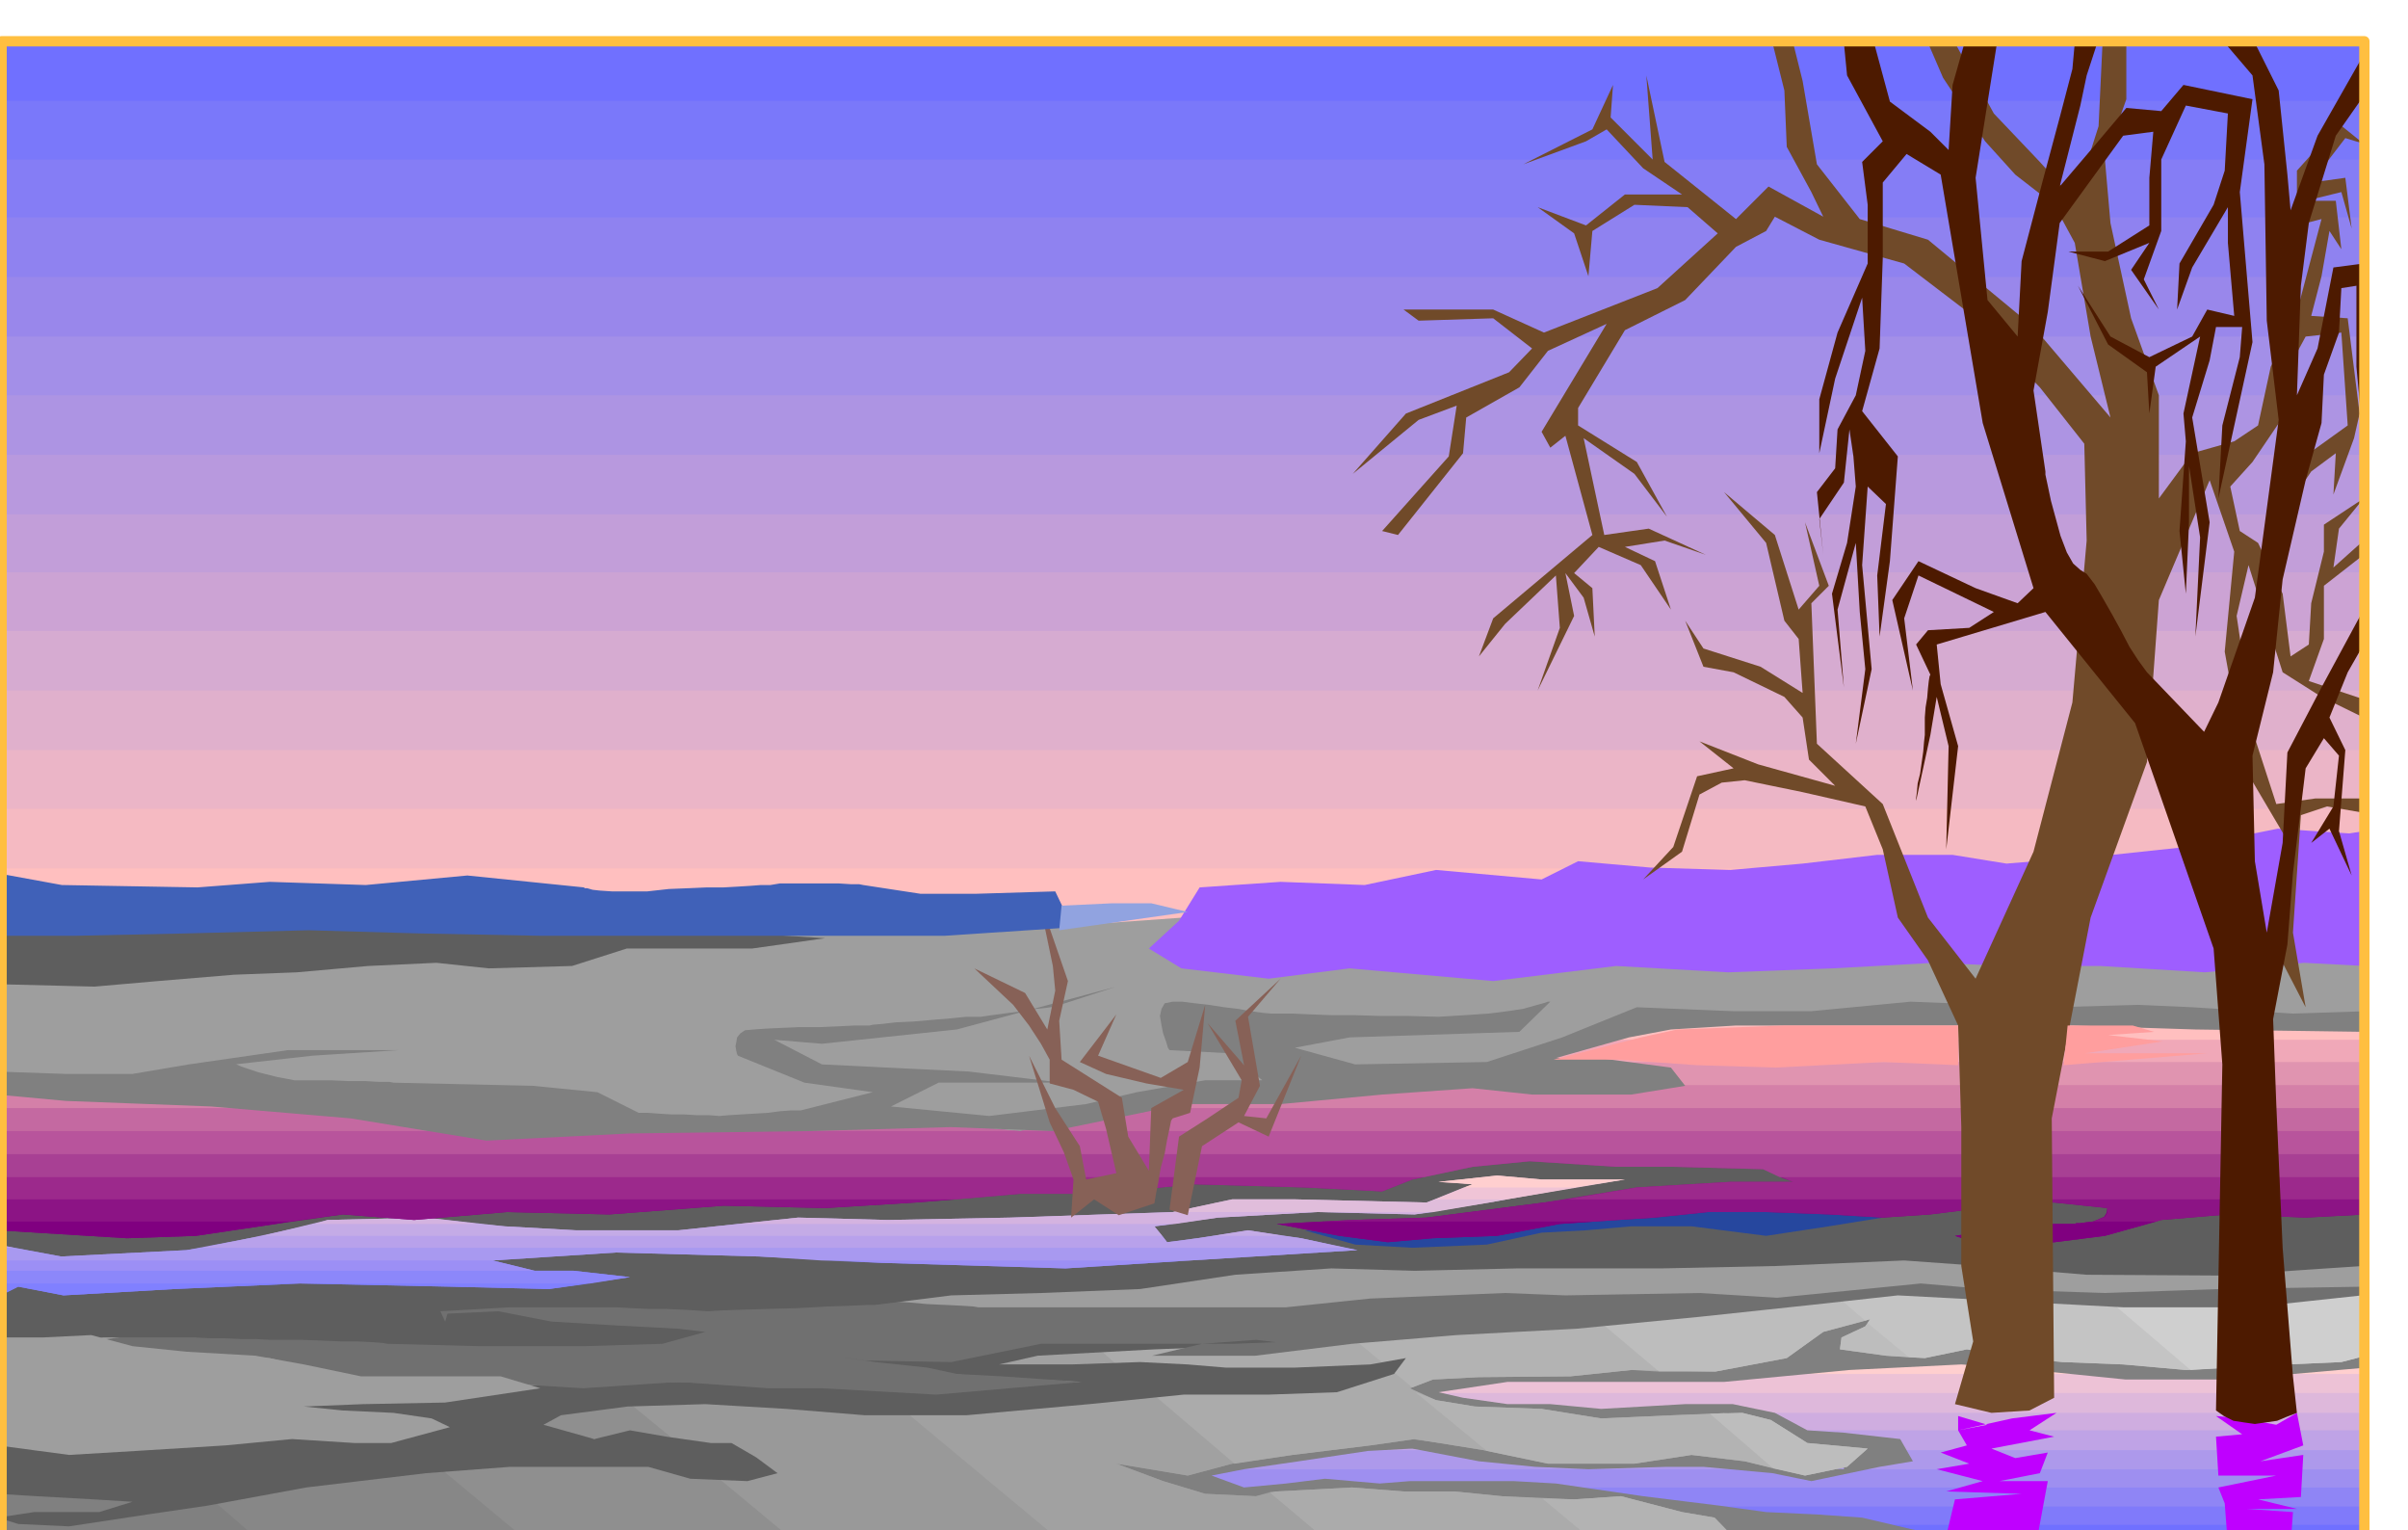
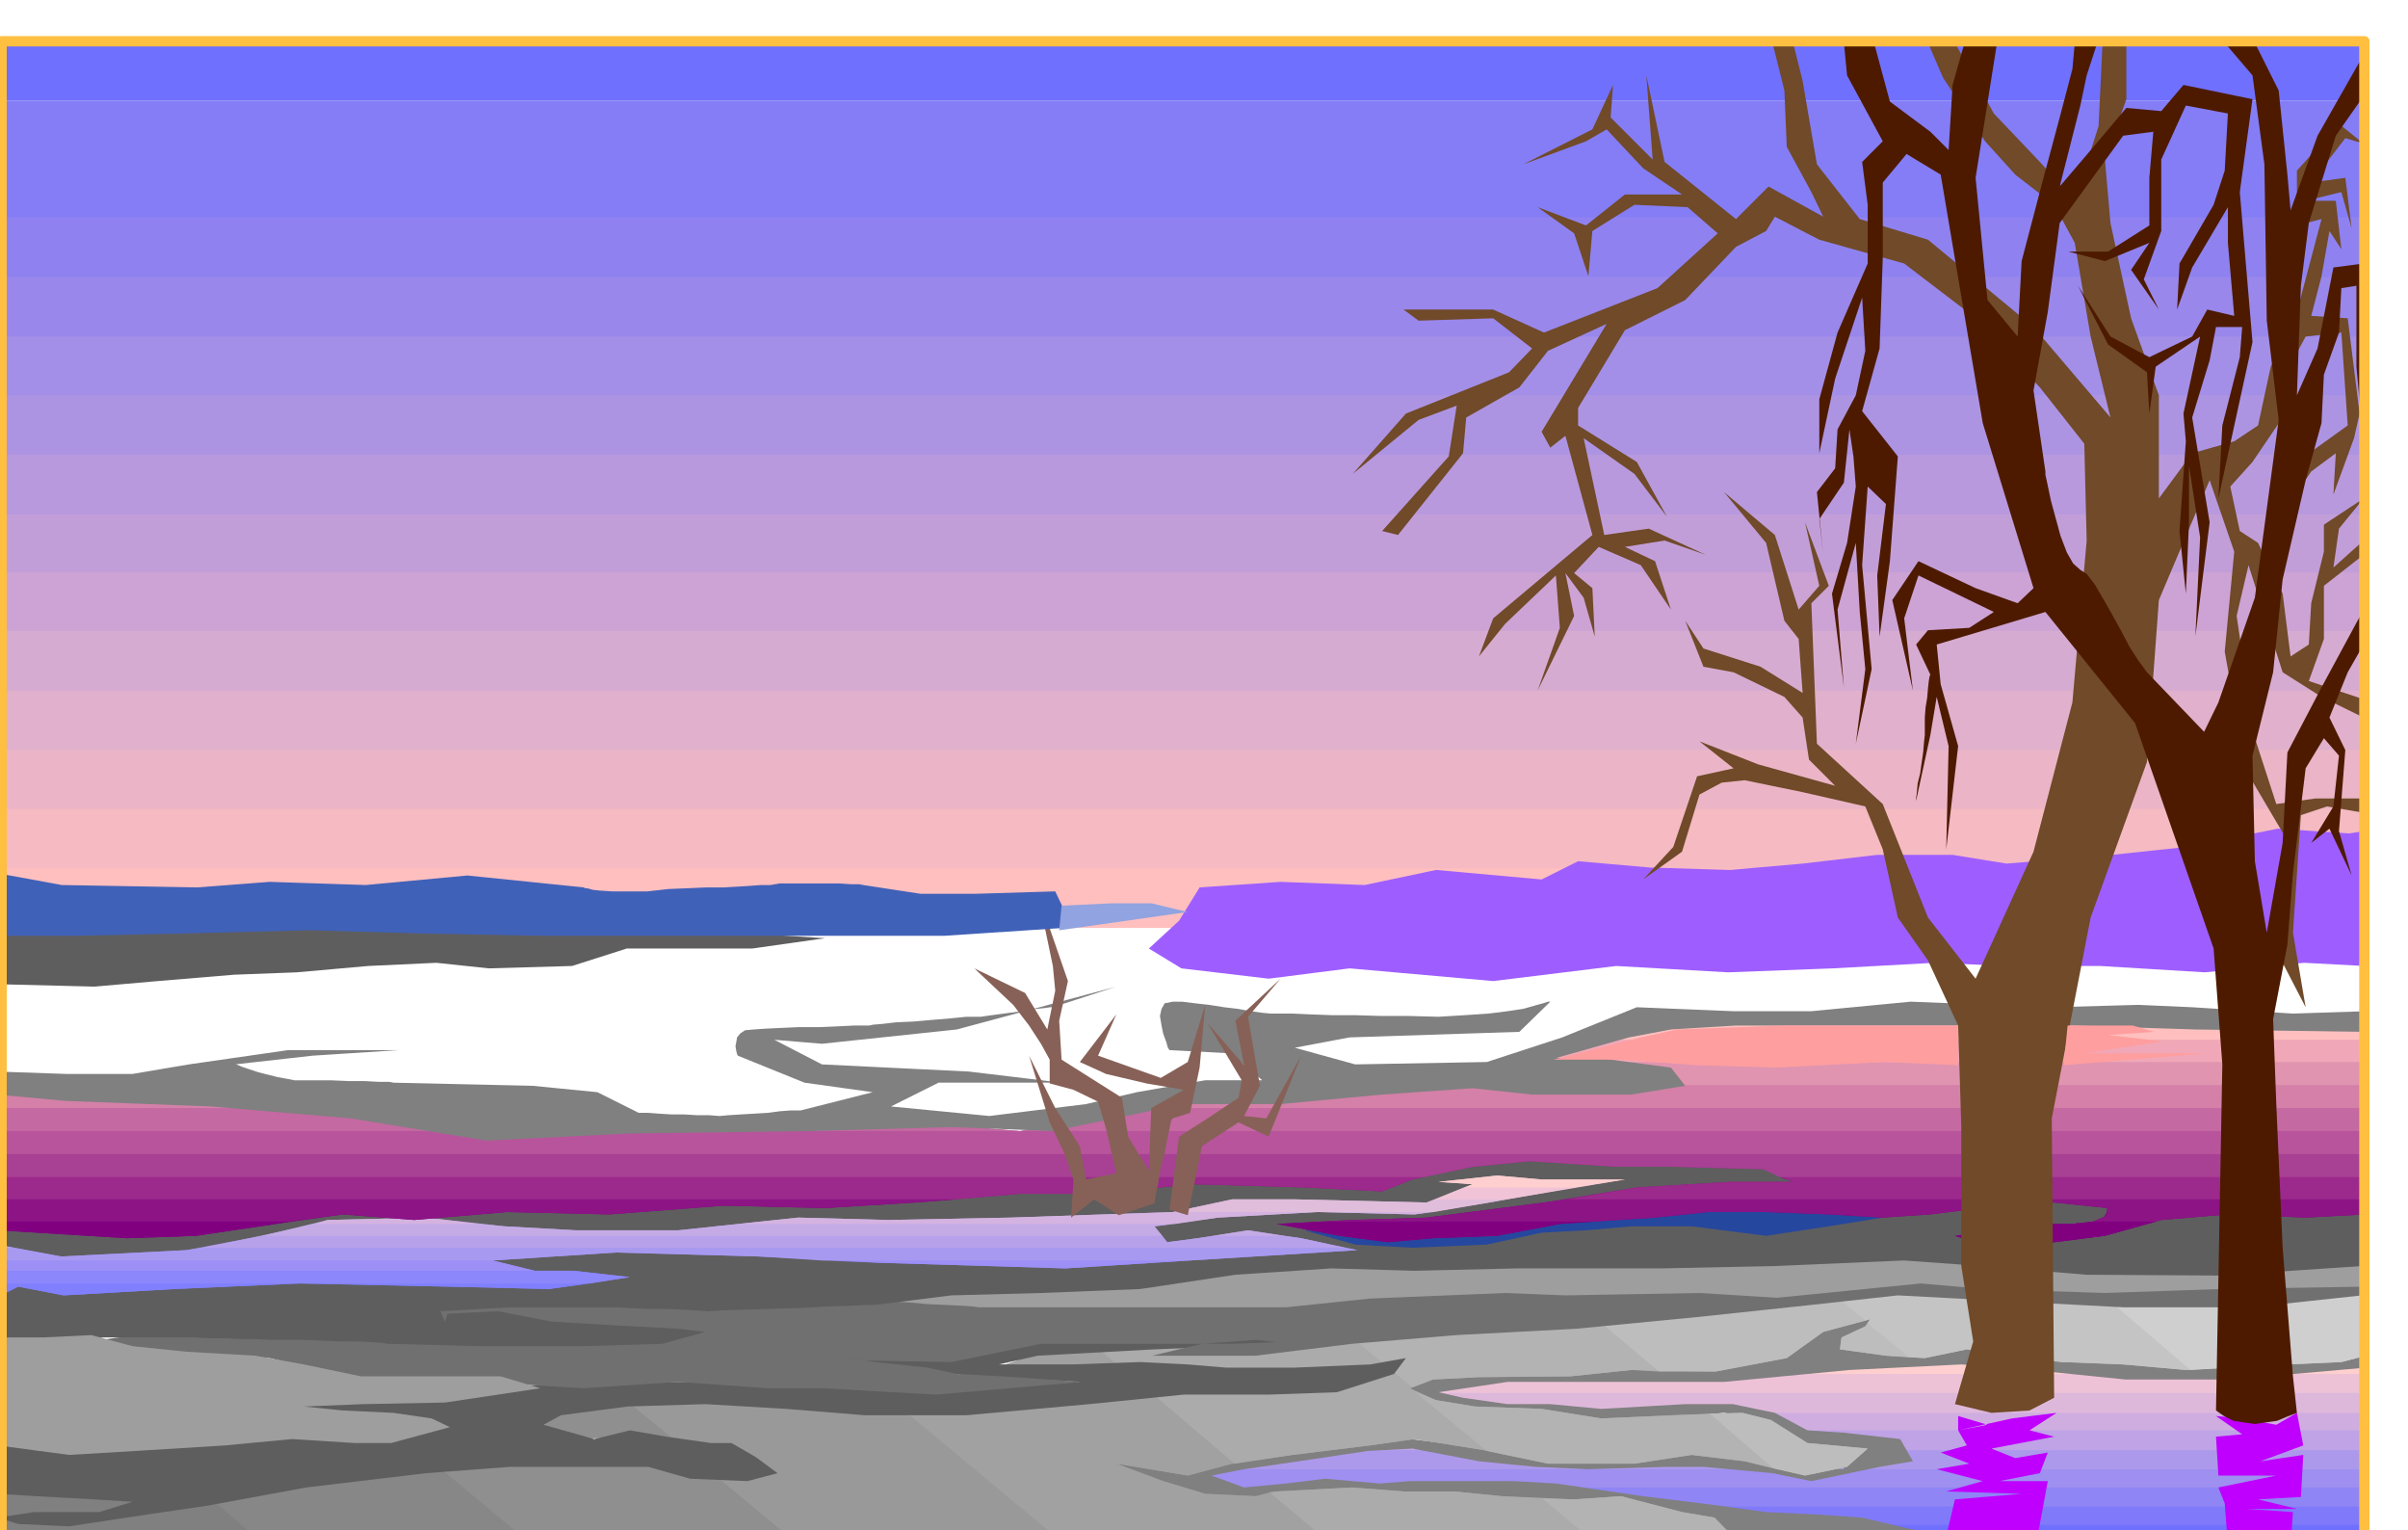
<svg xmlns="http://www.w3.org/2000/svg" width="490.455" height="311.604" fill-rule="evenodd" stroke-linecap="round" preserveAspectRatio="none" viewBox="0 0 3035 1928">
  <style>.brush1{fill:#ffbfbf}.pen1{stroke:none}.brush15{fill:#7070ff}.brush16{fill:#9e9e9e}.brush25{fill:#ffcfcf}.brush26{fill:gray}.brush36{fill:#5e5e5e}.brush38{fill:#8080ff}.brush48{fill:purple}.brush58{fill:#876157}</style>
  <path d="M2980 1169H-4v-75h2984v75z" class="pen1 brush1" />
  <path d="M2980 1169H-4v-150h2984v150z" class="pen1 brush1" />
  <path d="M2980 1094H-4V945h2984v149z" class="pen1" style="fill:#f5bac2" />
  <path d="M2980 1019H-4V870h2984v149z" class="pen1" style="fill:#ebb5c7" />
  <path d="M2980 945H-4V795h2984v150z" class="pen1" style="fill:#e0b0cc" />
  <path d="M2980 870H-4V722h2984v148z" class="pen1" style="fill:#d6abd1" />
  <path d="M2980 795H-4V648h2984v147z" class="pen1" style="fill:#cca3d4" />
  <path d="M2980 721H-4V573h2984v148z" class="pen1" style="fill:#c29ed9" />
  <path d="M2980 648H-4V498h2984v150z" class="pen1" style="fill:#b899de" />
  <path d="M2980 573H-4V424h2984v149z" class="pen1" style="fill:#ad94e3" />
  <path d="M2980 498H-4V349h2984v149z" class="pen1" style="fill:#a38fe8" />
  <path d="M2980 424H-4V274h2984v150z" class="pen1" style="fill:#9987eb" />
  <path d="M2980 349H-4V201h2984v148z" class="pen1" style="fill:#8f82f0" />
  <path d="M2980 274H-4V127h2984v147z" class="pen1" style="fill:#857df5" />
-   <path d="M2980 201H-4V52h2984v149z" class="pen1" style="fill:#7a78fa" />
  <path d="M2980 127H-4V52h2984v75zm0-75H-4h2984z" class="pen1 brush15" />
-   <path d="m2982 1134-341 7-75-15-235 15-227 3-271 12-173-12-281 20-344-6-213 24-118 28-239-5-388 26-80-3v718h2985v-812z" class="pen1 brush16" />
  <path d="M2982 1946h-495l-121-25h616v25z" class="pen1 brush15" />
  <path d="M2982 1946h-495l-133-26-132-8-89-14h849v48z" class="pen1 brush15" />
  <path d="M2982 1921h-616l-12-1-132-8-148-23-133-15h1041v47zm-1463-47h249l-105 5h-144v-5z" class="pen1" style="fill:#807afa" />
  <path d="M2982 1898h-849l-59-9-136-15h-158l-117 5h-144l-3-28h718l49 5 13-5h686v47z" class="pen1" style="fill:#8f85f5" />
  <path d="M2982 1874H1519l-4-30h81l109-17h93l58 6 98 15 166-7 163 15 82-29h617v47z" class="pen1" style="fill:#9e8ff0" />
  <path d="M2982 1851h-686l96-33-122-8-13-8h725v49zm-748 0h-718l-1-7h81l146-23 114 12 98 15 166-7 114 10z" class="pen1" style="fill:#ad99eb" />
  <path d="M2982 1827h-617l27-9-122-8-64-30h776v47zm-1184 0h-93l37-6 56 6zm171-47h149l-100 3-49-3z" class="pen1" style="fill:#bfa3e6" />
  <path d="M2982 1802h-725l-58-27-181 8-131-11-122-11 29-6h1188v47z" class="pen1" style="fill:#cfade0" />
  <path d="M2982 1780h-776l-7-5-81 5h-148l-83-8-122-11 157-30h29l135 7 88-7h508l50 3 58-3h192v49z" class="pen1" style="fill:#deb8db" />
  <path d="M2982 1755H1794l134-24 158 7 207-15 182-15 114 18 143 8 250-11v32z" class="pen1" style="fill:#edc2d6" />
  <path d="M2982 1731h-192l192-8v8zm-300 0h-508l119-8 182-15 114 18 93 5zm-731 0h-29 29z" class="pen1 brush25" />
  <path d="m2982 1723-171 15h-132l-148-15-59-4-141 7-158 15h-273l-87 13 31 7 56 8h54l64 6 106-6h60l53 11 41 22 46 3 71 8 16 28-42 7-86 18-49-10-87-8h-46l-99 3-67-3-71-7-84-16-56 3-87 13-69 10-41 8 41 15 53-5 49-6 69 6 38-3h131l53 3 110 16 97 12 58 8 64 3 57 4 64 15 102 19h-363l-56-38-79-8-95-8h-314l-64 13-53-16-44-23-89-22 81-3 60 3 89-11 81-8 87-15 87 11 59 4 43 11 44-3h53l72-5 53 5 57 3 53 12 49 3v-26l-57-4-48-34-46-7-87 7h-76l-102-12-102-3-41-18 38-20 30-3 67-5 69 5 84-5h48l83-7 76-16 30-29 61-15 41-4-35 19-33 14 38 15h56l57-10 64 10 61 13 56-5 94 5 107-5 97-11h23v11l1 8 4 4zM267 1889l66 57H-3v-72l121 11 129 7 20-3z" class="pen1 brush26" />
  <path d="m555 1850 113 94-671 2v-72l121 11 129 7 230-36 78-6z" class="pen1 brush26" />
  <path d="m333 1946-66-57 210-33 169-12 167-3 76 15h9l106 88-671 2zm463-176 55 45-46-5-93 3-73-26 157-17z" class="pen1" style="fill:#878787" />
  <path d="m668 1944-113-94 91-6 167-3 76 15h45l-7-31-122-15-93 3-73-26 209-23 188 8 107 8 197 164H668z" class="pen1" style="fill:#8f8f8f" />
  <path d="m1004 1944-106-88h36l-7-31-76-10-55-45 52-6 188 8 118 8 196-19 98-9 108 92h-3l-56 15-90-15 59 22 53 16 64 3 17-5 75 63-671 1zm384-242 26 23-41-2h-117l59-20 73-1z" class="pen1" style="fill:#999" />
  <path d="m1340 1944-197-164h11l196-19 162-15 132 3 41-18-79 3-94-8-139-3h-117l59-20 264-7 125-11 76 63-3 1 7 5 90 74-4-1-87-14-56 8-98 12-76 11-56 15-90-15 59 22 53 16 64 3 26-6 95-5 65 5h64l60 6 51 3 66 55-670 1z" class="pen1" style="fill:#a1a1a1" />
  <path d="m1675 1943-75-63 9-1 95-5 65 5h64l60 6 91 4 59-4 77 20 41 7 30 31h-516zm-119-99-108-92 64-6 132 3 41-18-79 3-94-8-98-1-26-23 191-6 163-14 204-12 69-6 76 64-35-2-77 8-115 1-58 3-29 11 33 15 49 8 84 3 75 12 91-4 46-2 80 69-36-9-67-8-72 11h-109l-81-17-87-14-56 8-98 12-73 11z" class="pen1" style="fill:#ababab" />
  <path d="m2010 1943-66-55 40 1 59-4 77 20 41 7 30 31h-181zm-136-115-90-74 26 10 49 8 84 3 75 12 91-4 87-3 36 9 46 29 76 7-26 23-53 11-76-18-67-8-72 11h-109l-77-16zm-94-80-76-63 38-3 204-12 245-23 124-14 36 31-53 14-46 33-90 17-106-2-77 8-115 1-58 3-26 10zm574-81 52 43-29-2-58-8 2-15 30-14 3-4z" class="pen1" style="fill:#b3b3b3" />
  <path d="m2235 1850-80-69 41-1 36 9 46 29 76 7-26 23-53 11-40-9zm-144-122-76-64 176-17 174-18 166 3 128 7 102 87h-6l-79-7-76-3-57-5-64-11-53 11-49-3-58-8 2-15 30-14 6-9-59 16-46 33-90 17h-71z" class="pen1" style="fill:#bdbdbd" />
  <path d="m2406 1710-52-43 3-5-6 2-36-31 50-4 166 3 190 12 261-15v79l-31 8-68 3-72 4-56 3-79-7-76-3-57-5-64-11-53 11-20-1z" class="pen1" style="fill:#c4c4c4" />
  <path d="m2761 1726-102-87 62 5 261-15v79l-31 8-68 3-72 4-50 3z" class="pen1" style="fill:#cfcfcf" />
  <path d="M1259 1719h91l87-3 60 3 48 4h87l95-4 45-8-15 20-72 23-86 3h-107l-119 12-155 14h-128l-99-8-102-6-98 3-84 11-22 12 64 18 45-11 46 8 56 8h26l31 18 27 20-38 10-72-3-53-15H643l-106 8-151 18-125 23-75 11-99 15-64-3-26-8 46-7h82l42-13-49-3-72-4-49-3v-80l54 16 79 3 128-11 76-8 57 11 82-15 45 4 23-15-94-4-102-8 64-14h84l150-15 185-5h144l197 8 108-3 84-5-133-7-97-11-91-7 53-20h87l97-3 96-5h64l136-6 64 11-182 7-147 8-49 11z" class="pen1 brush36" />
  <path d="m2977 1632-140 15h-161l-151-8-133-7-109 12-141 15-155 15-151 8-132 11-122 15h-130l63-15 68-5 25 3-54 2h-242l-113 23-111-2-26-4 41 6 66 7 37 8 57 3 101 7-184 16-144-8h-68l-113-8-120 8-133-8-155-3-107-27-112-3-136-15 79-11h26l17 1h17l17 1h14l11 1h166l186 3 136 5 94-15-282-7-47-19-41-2 219-6 139-20h166l174 5 80 7h287l241-7 190-2 187-3h118l147-10 156 3h181l212-11-5 26z" class="pen1" style="fill:#707070" />
  <path d="m2142 1629-169 3-76-3-170 7-106 11h-388l-6-1-15-1-21-1-22-1-22-2-17-1-10-1h3l11-1 19-2 22-3 24-2 22-3 19-2 13-2h55l13-1h19l20-1h21l19-1h33l48-20 156-6h120l125 3 136-7h252l156-13 110 17 89 6h130l125-10h102v30l-183 3-146 5-151-5-81-7-181 18-98-6z" class="pen1 brush16" />
  <path d="m2977 1595-178 12-169-1-133-11-97-7-163 7-143 3h-182l-129 3-105-3-121 8-120 18-125 5-113 3-96 12h-9l-21 1-30 1-36 2-37 1-34 1-28 1-16 1-14-1-18-1-22-1h-22l-22-1-17-1H643l-88 5 6 13 3-10 64-3 67 13 84 5 76 4 34 4-54 15-100 3H605l-117-3-5-1-13-1-19-1h-21l-25-1-25-1h-40l-18-1h-19l-20-1h-19l-18-1H130l-64 11H-3v-146l192 7 212-27 220-8h140l222-7 166-4 204-19 223-6h163l176-35 103 12 196 3 87 26h-2l-5 1-9 1-12 2-17 1-20 2-24 1-28 1h-65l-31 1-28 2-25 1-19 1-13 1-4 1-178 34-158 3 68 20 6-1 17-1 25-1 30-1 30-2 28-2 23-2 15-2 11-4 19-4 22-5 24-3 22-5 19-3 13-2h278l13-1 19-1 22-1 23-1 22-2 19-1 13-1h5l59-8h209l140-3 125-4-5 91z" class="pen1 brush36" />
  <path d="M1 1617h377l-158 7-140 8-57-11-22 11v-15zm377 0h366l-52 7-125-3-189-4z" class="pen1 brush38" />
  <path d="M-1 1601h724l71 8-102 15-125-3-189-4-158 7-140 8-57-11-22 11-2-31z" class="pen1 brush38" />
  <path d="M744 1617H1l-2-29h622l53 13h49l71 8-50 8zm291-29h465l-157 10-232-7-76-3z" class="pen1" style="fill:#8c87fa" />
  <path d="M674 1601H-1l-2-29h20l60 11 158-8 20-3h1440l16 3-211 13-157 10-232-7-154-8-181-5-155 10 53 13z" class="pen1" style="fill:#9c8ff5" />
  <path d="M1500 1588h-465l-78-5-181-5-155 10H-1l-2-20 80 15 158-8 79-15 17-3h1134l6 8 38-5 20-3h88l23 3 71 15-211 13z" class="pen1" style="fill:#a899f0" />
  <path d="M1695 1572H255l59-12 83-18h205l34 3 90 5h129l75-8h551l-26 3 16 20 38-5 64-10 67 10 55 12zm-1678 0H-3v-4l20 4z" class="pen1" style="fill:#b8a1eb" />
  <path d="M1617 1557h-88l44-7 44 7zm-152 0H331l82-20 124-3 99 11 90 5h129l151-16 113 3 155-3 204-7h182l-125 7-80 11 10 12zm195-30h147l-24 3-123-3z" class="pen1" style="fill:#c4abe6" />
  <path d="M1481 1542H930l76-8 113 3 155-3 204-7 75-16h79l166 4 11-4h90l-22 4-94 15-123-3-125 7-54 8zm-879 0H397l16-5 124-3 65 8z" class="pen1" style="fill:#d4b3e0" />
  <path d="M1807 1527h-329l75-16h79l166 4 47-19h139l-107 19-70 12z" class="pen1" style="fill:#e0bddb" />
  <path d="M1899 1511h-90l47-19-43-3 74-8 56 5h105l-149 25z" class="pen1" style="fill:#f0c4d6" />
  <path d="M1984 1496h-139l11-4-43-3 74-8 56 5h105l-64 10z" class="pen1 brush25" />
  <path d="M-3 1685h57l61-3 52 14 68 7 87 5 61 11 72 15h176l50 15-120 18-103 2-75 3 49 5 64 3 48 7 23 11-74 20h-46l-79-5-84 8-113 7-84 5-90-12v-136z" class="pen1 brush16" />
  <path d="m1644 1550 64 18 72 4 94-4 69-15 56-3 57-5h76l94 12 79-12 68-11 65-12-137-3h-212l-97 11-77 20-86 3-98 4-87-7z" class="pen1" style="fill:#26479e" />
  <path d="M2566 1568h-69l-33-11 94-15h57l2-1h5l7-1 9-1h80l-65 18-87 11zM-3 1550v-11h368l-17 3-101 15-87 3-163-10zm1670-11h343l-44 3-79 15-81 3-57 5-61-8-79-15 58-3z" class="pen1 brush48" />
  <path d="M2566 1568h-69l-33-11 94-15h57l2-1h5l7-1 9-1 7-3 7-3 3-5 1-6-67-7-92 7-64 8-60 4-68-4-79-3h-73l-67 7-46 3-74 5-79 15-81 3-57 5-61-8-79-15 95-5 94-3 148-19 29-4h1007v19l-76 4-98-4-84 7-71 20-87 11zM-3 1550v-39h1209l-52 4-114 7-128-3-144 11-129-3-117 10-90-7-84 12-101 15-87 3-163-10z" class="pen1 brush48" />
  <path d="M2718 1539h-80l8-3 7-3 3-5v-6l-67-7-92 7-64 8-60 4-68-4-79-3h-73l-67 7-46 3-30 2h-343l37-2 94-3 148-19 117-19 118-7h79l-17-6h739v47l-76 4-98-4-84 7-6 2zm-2353 0H-3v-56h1798l-15 3-38 15-98-5-140-4-120 12h-98l-132 11-114 7-128-3-144 11-129-3-117 10-90-7-67 9z" class="pen1" style="fill:#8c1485" />
  <path d="M2982 1511H1975l88-15 118-7h79l-38-16-113-3h-72l-109-7-72 7-76 16-38 15-98-5-140-4-120 12h-98l-80 7H-3v-57h2985v57z" class="pen1" style="fill:#9c298c" />
  <path d="M2982 1483h-739l-21-10-113-3h-72l-109-7-72 7-61 13H-3v-58h2985v58z" class="pen1" style="fill:#a84094" />
  <path d="M2982 1454H-3v-58h470l12 2h11l10 2h7l6 1h3l2 1 284 23 321-13 163 13 128-26 11-3h1557v58z" class="pen1" style="fill:#b8549c" />
  <path d="M2982 1425H1286l128-26 108-23 122 3 89-12h236l38 4 52-4h923v58zm-1696 0H802l321-13 163 13zm-484 0H-3v-57h7l19 1 28 1 34 2 34 1 34 1 28 1 21 1h24l41 3 51 4 56 6 53 4 46 4 32 3 13 2 284 23z" class="pen1" style="fill:#c469a1" />
  <path d="M2982 1396H1425l97-20 122 3 166-23h72l125 15 87-7-54-16-74-3-51-4 10-3h1057v58zm-2529 0H-3v-28h7l19 1 28 1 34 2 34 1 34 1 28 1 21 1h14l24 2 29 2 36 3 37 3 39 3 37 3 35 4z" class="pen1" style="fill:#d480a8" />
  <path d="M2982 1367h-923l35-3-54-16-74-3-51-4 92-31h975v57zm-1013 0h-236l77-11h72l87 11z" class="pen1" style="fill:#e094b0" />
  <path d="M2982 1338H1925l141-49 258-5 97 5 110-8 163 3 288 13v41z" class="pen1" style="fill:#f0a8b8" />
  <path d="M2982 1310h-975l59-21 258-5 97 5 110-8 163 3 288 13v13z" class="pen1 brush1" />
  <path d="m2982 1300-215-3-155-5h-424l-82 5-53 10-92 26h54l91 12 18 23-68 11h-125l-75-8-114 8-128 12h-122l-165 34-129-5-177 5-227 3-181 9-171-28-176-15-183-7-87-8v-29l87 3h84l71-12 125-18h140l-109 7-98 11h2l7 3 9 3 12 4 12 3 12 3 11 2 10 2h46l23 1h20l18 1h13l5 1 176 4 81 8 52 26h12l13 1 16 1h16l17 1h15l13 1 11-1 16-1 17-1 17-1 15-2 13-1h13l91-23-86-12-84-34-1-2-1-4-1-6 1-5 1-6 4-5 6-4 11-1 14-1 21-1 23-1h26l23-1 20-1h19l4-1 12-1 17-2 22-1 23-2 24-2 20-2h18l14-2 15-2 15-2 15-2 12-2 10-1 7-1h3l80-26-201 54-170 18-60-5 60 31 185 9 117 14h-155l-60 30 124 12 122-15 64-15 86-15h72l-41-34-76-4-2-3-2-7-4-11-2-10-2-12 2-9 4-7 10-2h12l16 2 18 2 19 3 17 2 17 3 14 2 11 1h28l22 1 27 1h29l33 1h35l37 1 33-2 30-2 24-3 20-3 14-4 11-3 6-2h3l-39 38-214 7-69 13 76 21 166-3 95-31 94-38 122 5h98l125-12 181 7 106-3 68 3 127 8 92-3v9l1 6v9l-1 2z" class="pen1 brush26" />
  <path d="m2793 1784 33 23-33 3 3 49h73l-73 15 8 20 4 53h79l3-42-59-4h64l-49-12 54-3 3-53-54 8 54-20-8-41-26 15-43-8-33-3zm-325 0 37 11-37 7 68-15 56-7-34 22 31 8-79 15 30 12 41-7-10 26-51 10h61l-15 81h-79l-34-12 11-46 84-7-95-3 46-13-58-15 41-7-36-14 33-9-11-19v-18z" class="pen1" style="fill:#bf00ff" />
  <path d="m1497 1531 18-87 46-30 38 18 41-102-44 79-28-3 20-38-15-87 41-48-57 53 11 56-46-53 43 72-4 22-39 26-36 23-12 92 23 7z" class="pen1 brush58" />
  <path d="m1455 1516 2-12 3-15 3-18 5-18 3-17 3-14 2-10 2-3 22-7 12-57 7-79-22 72-34 20-79-28 23-52-46 60 33 15 51 12 47 8-41 23-3 79-26-43-8-49-76-48-3-49 11-50-38-110 19 91 3 31-10 49-28-46-64-31 49 46 20 26 15 23 11 20v30l30 8 31 15 10 34 13 56-38 8-8-42-31-48-33-66 26 84 18 38 12 34-3 48 29-23 31 20 45-15z" class="pen1 brush58" />
  <path d="m2438 1213-128 7-132 5-141-8-155 19-181-16-102 13-110-13-41-25 38-35 26-42 102-7 106 4 90-19 133 12 46-23 91 8 101 3 91-8 94-11h95l68 11 133-11 94-10 115-23 90 6 19-3v170l-76-4-125 12-132-8h-118l-91-4z" class="pen1" style="fill:#9e5eff" />
  <path d="m2589 1761-3-352 49-253 71-196 15-204 64-151 31 90-12 126 27 150 49 83-3 159 29 56-16-94 10-148 33-11 46 8v-18h-61l-49 7-27-83-23-154 15-64 43 135 49 31 53 26v-23l-69-23 19-53v-67l50-39v-18l-38 34 7-49 31-38-50 33v34l-16 65-3 52-23 15-10-79-31-64-23-15-12-56 28-31 38-56 3-54 26-48 45-5 8 117-64 46-15 61 33-49 31-23-3 52 26-71 7-31-15-120-46-3 13-50 10-57 15 23-7-61h-38l45-11 13 46-8-64-43 6 43-56 23 7-31-25-53 59v69l31-8-31 117-33 69-16 74-30 20-53 15-42 57V498l-35-97-26-120-7-80 27-76V54h-30l-5 105-30 94-44-49-58-61-49-89h-34l19 44 53 80 38 42 49 38 26 48 20 118 25 102-97-114-133-110-86-26-54-69-18-105-12-48h-26l15 60 3 71 31 57 15 31-69-38-41 41-90-72-23-109 8 106-53-53 3-41-26 56-87 44 79-29 26-15 46 49 49 33h-72l-49 39-61-23 46 33 18 54 5-57 53-33 67 3 38 33-76 69-143 56-64-29h-113l19 14 94-3 49 38-29 30-130 52-67 76 83-68 48-18-10 64-84 94 20 5 82-103 4-45 67-38 36-46 74-34-82 136 11 20 19-15 34 125-125 105-18 48 33-41 64-61 5 66-28 79 46-94-11-54 23 31 14 49-3-61-23-19 31-33 53 23 38 56-20-61-38-18 50-8 52 18-72-33-56 8-26-122 64 45 41 54-38-69-74-46v-22l59-98 76-38 64-67 38-20 11-18 56 29 107 30 76 58 95 98 56 71 3 122-18 204-49 188-73 160-60-77-57-143-83-76-7-177 22-22-30-80 18 80-26 30-30-94-64-54 53 64 23 98 18 23 5 68-53-33-72-23-23-35 23 58 38 7 64 31 23 26 8 53 33 33-97-27-74-29 43 34-46 10-30 89-38 41 49-35 22-72 28-15 29-3 73 15 79 18 22 54 19 86 38 54 38 82 4 128v175l15 95-23 79 46 11 48-3 31-16z" class="pen1" style="fill:#704a29" />
  <path d="m2793 1777 8-436-11-146-99-284-113-140-137 41 5 50 22 78-15 130 3-130-15-62-8 48-18 83v-3l1-8 1-11 3-12 2-14 2-14 1-12 1-9v-22l1-13 2-12 1-12 1-9 1-6 1-2-18-38 15-18 52-3 31-20-95-46-18 54 11 91-26-114 33-49 72 34 53 19 20-19-64-208-53-313-43-26-30 36v95l-4 114-22 79 45 57-10 132-13 95-3-77 11-90-23-22-7 99 12 131-20 94 12-94-7-72-5-87-23 84 8 98-15-118 19-64 11-71-3-38-5-34-7 67-31 46 5 45-8-79 23-30 3-49 23-43 12-56-4-67-34 102-20 94v-68l23-84 38-87v-74l-7-54 26-26-45-83-4-41h38l20 74 51 38 23 23 5-82 15-53h41l-27 170 15 154 38 46 5-95 26-99 22-82 16-61 3-33 30-5-15 46-8 38-26 102 46-54 38-45 44 4 28-33 87 18-16 117 16 189-43 197 5-92 22-86 3-38h-33l-8 42-22 72 22 132-18 144 6-125-14-90v71l-4 90-8-79 8-113-3-35 21-97-56 38-8 59-3-52-49-35-38-74 41 64 49 26 54-26 19-34 34 8-8-92v-45l-45 76-19 53 3-58 43-74 14-43 4-72-53-10-31 68v90l-22 61 19 38-35-50 23-34-56 23-46-12h50l52-33v-60l5-58-38 5-80 110-15 112-18 99 15 102v4l3 14 4 19 6 22 6 22 8 21 8 14 9 8 8 5 10 13 10 17 12 21 11 20 11 21 11 17 11 15 72 75 18-37 46-132 30-224-15-125-3-197-15-112-35-41h38l30 60 11 106 4 45 34-94 58-102v52l-35 50-34 110-10 79-5 138 26-59 20-102 38-5v227l-9-97V360l-19 3-3 56-19 53-3 61-20 72-29 125-12 117-26 105 3 133 15 90 20-113 6-114 43-82 53-98v44l-20 35-23 57 20 41-8 102 16 56-28-59-23 18 28-46 7-64-19-22-23 38-16 132-7 90-18 94 4 107 8 181 13 162 5 46-13 5-12 5-14 2-14 2-14-2-13-2-12-6-10-7z" class="pen1" style="fill:#4d1a00" />
  <path d="m1040 1182-209-13-151 3-174-3-163-5-231 8-116-3 3 71 120 3 80-7 96-8 79-3 90-8 86-4 66 7 105-3 69-22h158l92-13z" class="pen1 brush36" />
  <path d="m1341 1169-151 10H683l-154-3-140-4-155 4-141 3H-4v-79l82 15 171 3 91-7 121 4 128-12 147 15 1 1h3l7 2 9 1 15 1h45l27-3 25-1 23-1h21l18-1 16-1 13-1h12l12-2h74l16 1h10l5 1 72 11h71l99-3 11 23v23z" class="pen1" style="fill:#4061b8" />
  <path d="m1338 1141 64-3h49l46 11-162 23 3-31z" class="pen1" style="fill:#91a3e0" />
  <path d="m2068 1307 46-10 135-5h219v50l-94-4-136 7-99-3-99-7h-82l110-28zm533 35 5-50h82l27 8-58 4 69 8-98 15h154l-181 15z" class="pen1" style="fill:#ff9e9e" />
  <path fill="none" d="M2980 1940H2V52h2978v1888" style="stroke:#ffbf40;stroke-width:13;stroke-linejoin:round" />
</svg>